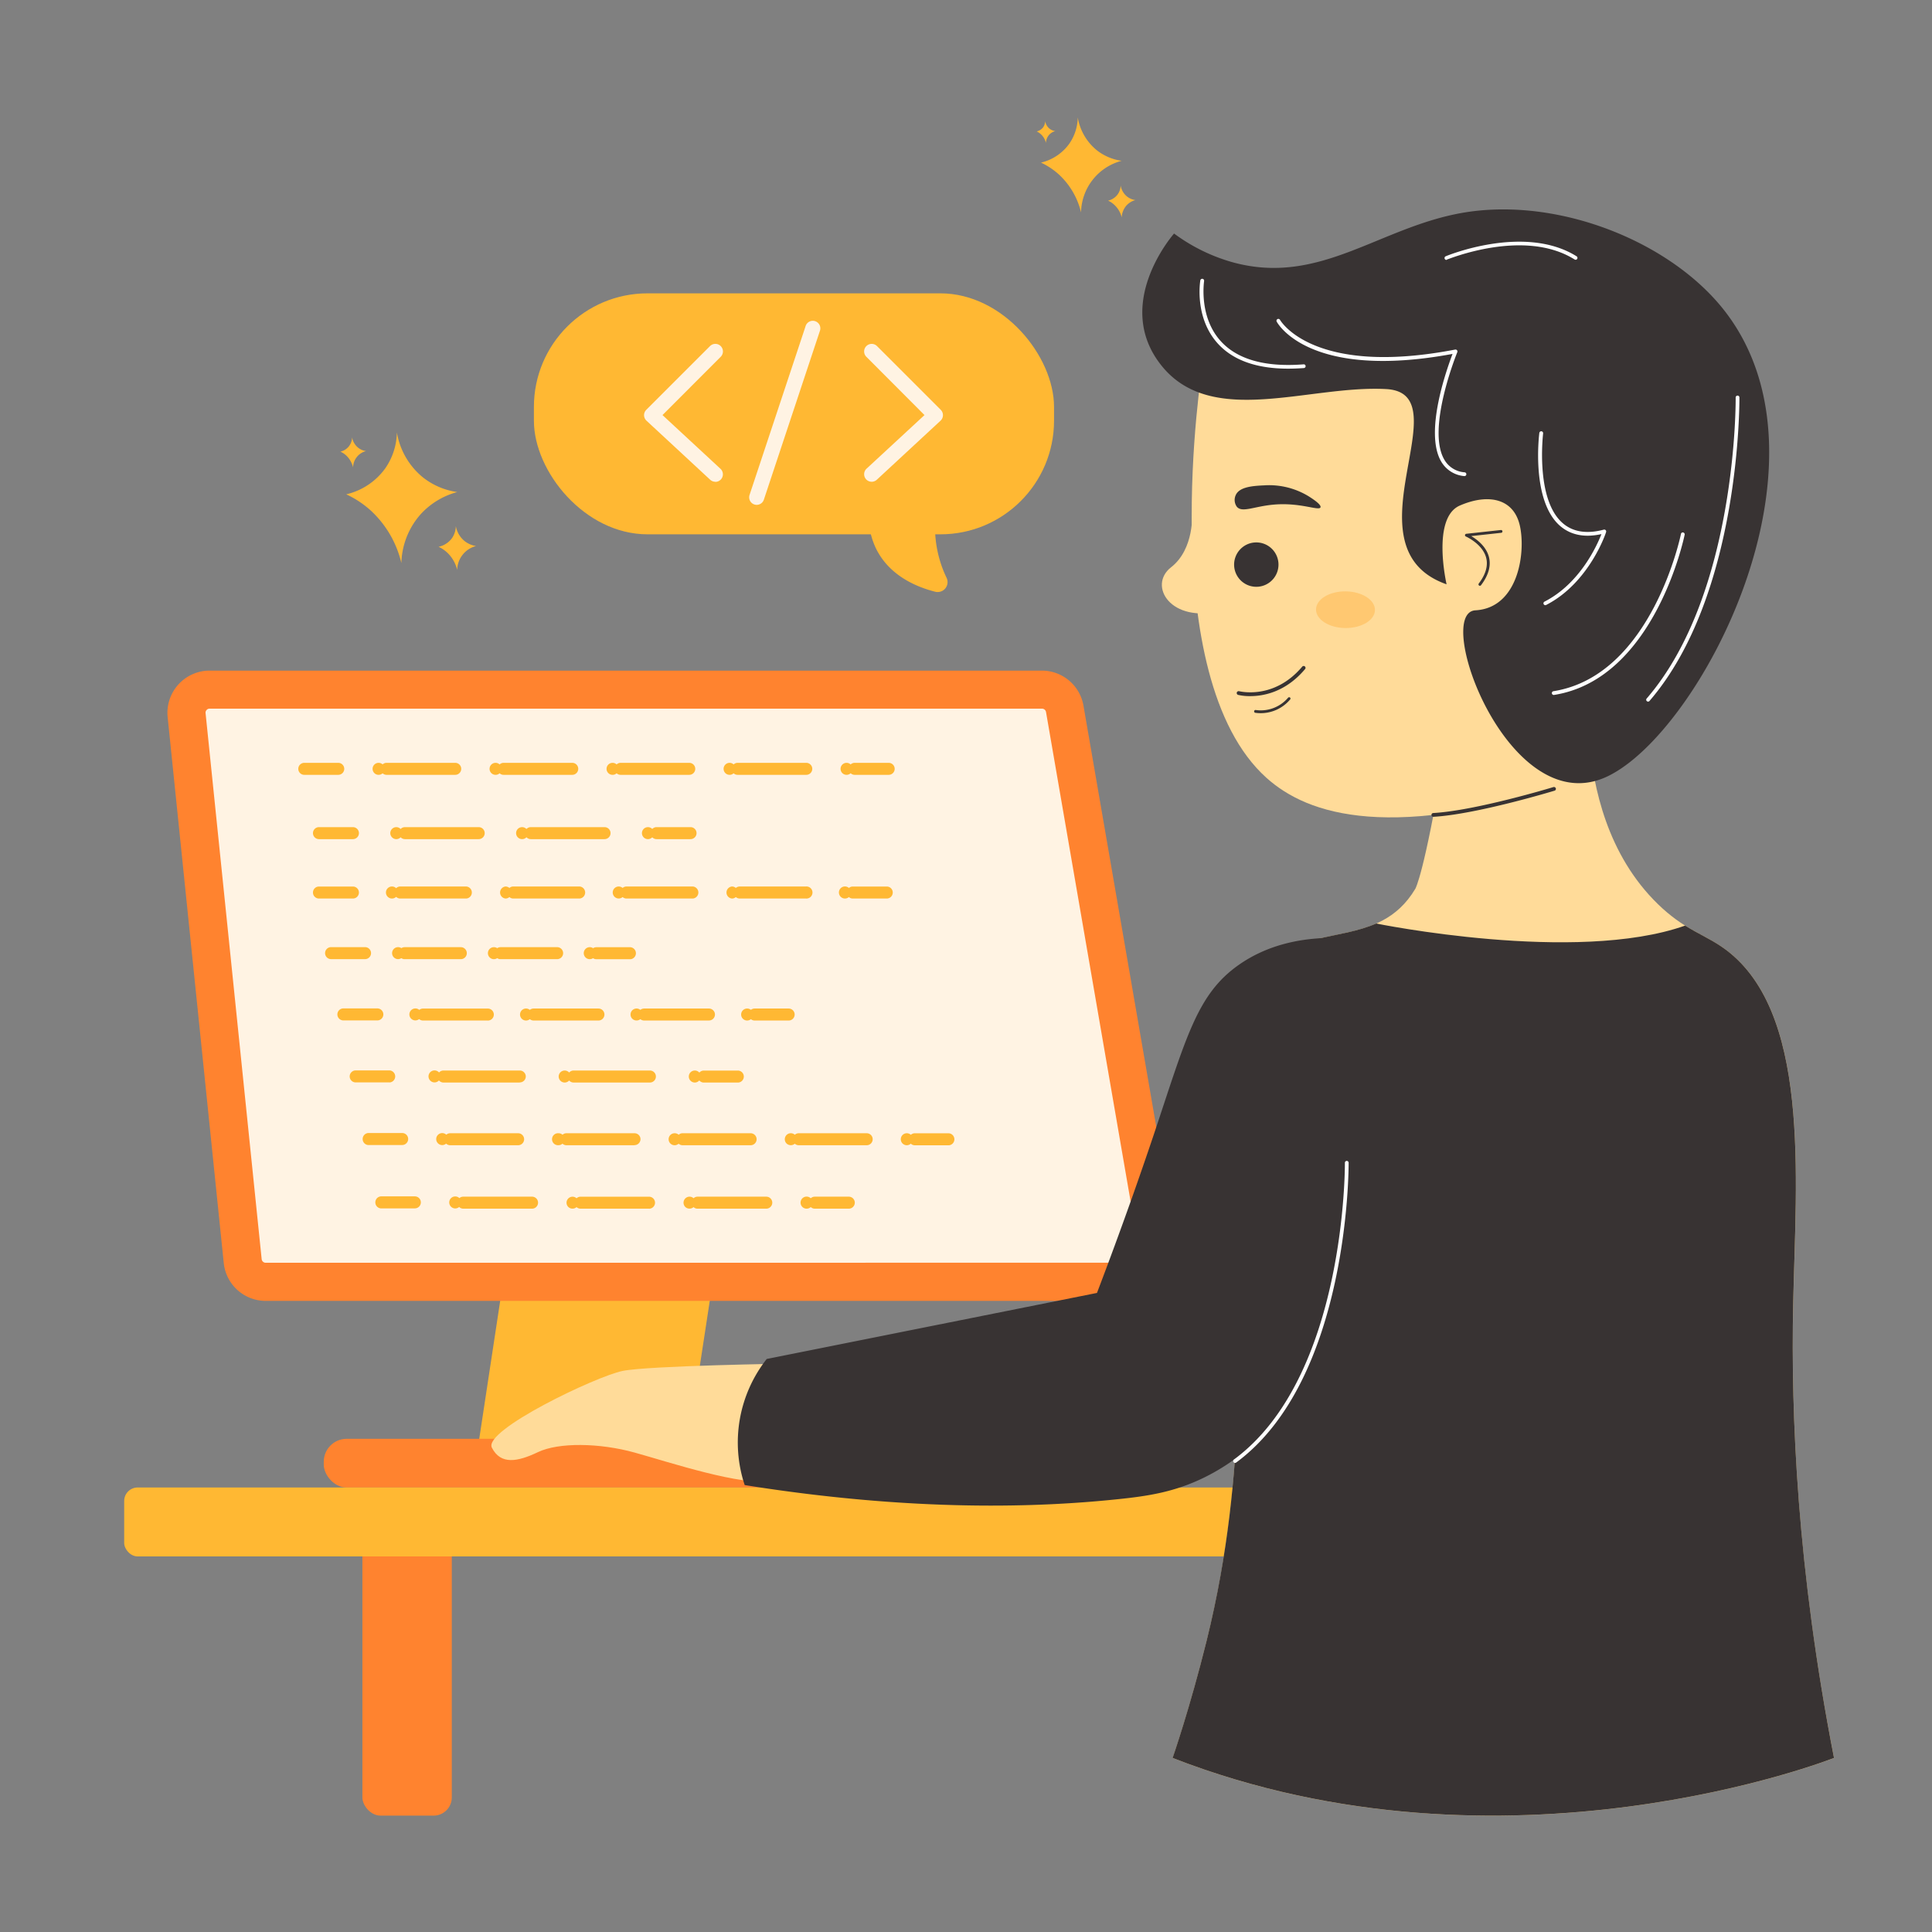
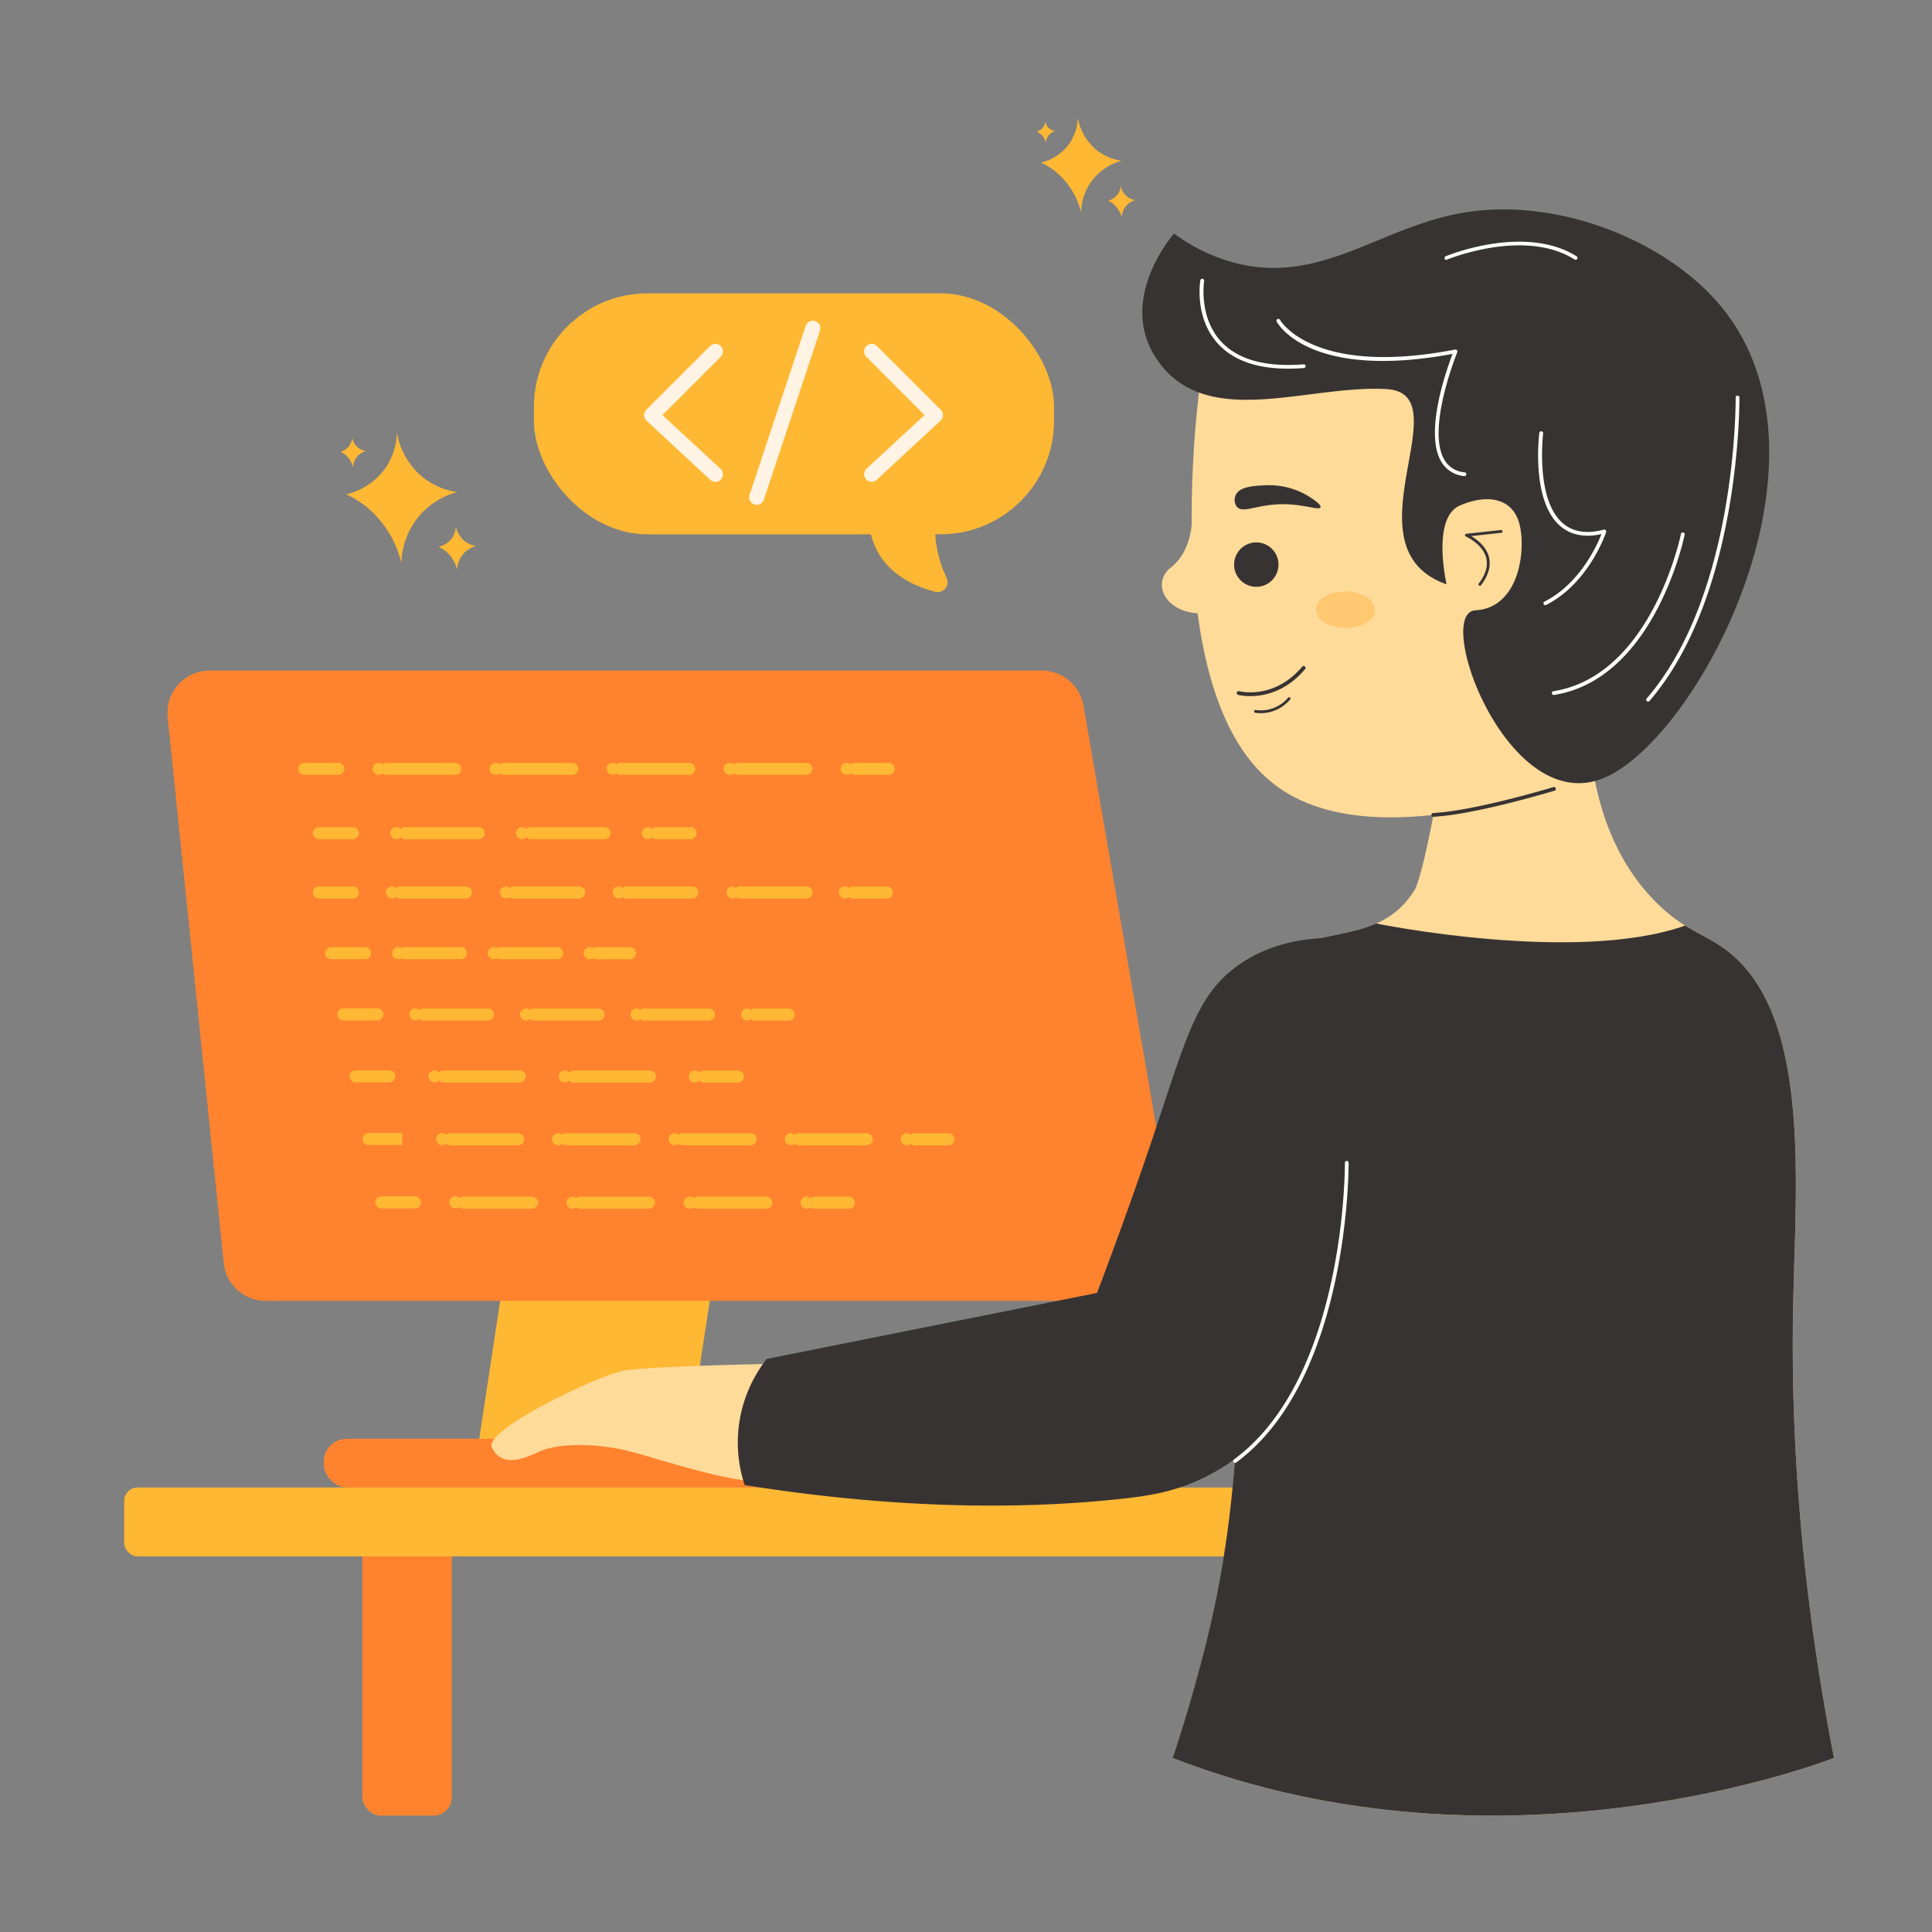
<svg xmlns="http://www.w3.org/2000/svg" version="1.1" width="512" height="512" x="0" y="0" viewBox="0 0 512 512" style="enable-background:new 0 0 512 512" xml:space="preserve" class="">
  <rect x="0" y="0" width="512" height="512" fill="#808080" stroke="none" />
  <g>
    <rect width="23.69" height="78.95" x="96.04" y="402.21" fill="#ff832f" rx="4.83" opacity="1" data-original="#ff832f" />
    <path fill="#ffb833" d="M91.76 131a26 26 0 0 1 6.61 4.4 27.56 27.56 0 0 1 8 13.82 20.28 20.28 0 0 1 5-12.82 20.07 20.07 0 0 1 9.81-6 19 19 0 0 1-9-3.81 19.47 19.47 0 0 1-7-12 17.32 17.32 0 0 1-3 9.41 17.66 17.66 0 0 1-10.42 7zM116.23 144.9a9.08 9.08 0 0 1 2.23 1.49 9.26 9.26 0 0 1 2.7 4.65 6.67 6.67 0 0 1 5-6.34 6.42 6.42 0 0 1-3-1.28 6.6 6.6 0 0 1-2.36-4 5.78 5.78 0 0 1-1 3.17 5.88 5.88 0 0 1-3.57 2.31zM90.2 119.68a5.94 5.94 0 0 1 1.52 1 6.39 6.39 0 0 1 1.85 3.19 4.55 4.55 0 0 1 3.43-4.33 4.33 4.33 0 0 1-2.07-.88 4.49 4.49 0 0 1-1.62-2.77 3.94 3.94 0 0 1-3.09 3.79zM275.87 43.09a19 19 0 0 1 4.8 3.2 20 20 0 0 1 5.82 10 14.42 14.42 0 0 1 10.77-13.68 13.61 13.61 0 0 1-6.55-2.76 14.18 14.18 0 0 1-5.09-8.73 12.61 12.61 0 0 1-2.19 6.88 12.8 12.8 0 0 1-7.56 5.09zM293.65 53.17a6.22 6.22 0 0 1 1.62 1.08 6.69 6.69 0 0 1 2 3.38 5 5 0 0 1 1.23-3.14 4.89 4.89 0 0 1 2.4-1.47 4.56 4.56 0 0 1-2.21-.93 4.76 4.76 0 0 1-1.71-2.94 4.26 4.26 0 0 1-.74 2.3 4.34 4.34 0 0 1-2.59 1.72zM274.73 34.83a4.42 4.42 0 0 1 2.45 3.06 3.45 3.45 0 0 1 .84-2.15 3.36 3.36 0 0 1 1.64-1 3.13 3.13 0 0 1-1.51-.63 3.29 3.29 0 0 1-1.17-2 3 3 0 0 1-.5 1.58 3 3 0 0 1-1.75 1.14zM182 384.53l-55.55.42q5.05-33.26 10.1-66.49h55.55q-5.02 33.03-10.1 66.07z" opacity="1" data-original="#ffb833" class="" />
    <rect width="201.99" height="12.91" x="85.8" y="381.3" fill="#ff832f" rx="6.08" opacity="1" data-original="#ff832f" />
    <path fill="#ff832f" d="M301.15 344.75H70.43a11.18 11.18 0 0 1-11.13-10L44.43 190.06a11.19 11.19 0 0 1 11.13-12.34h220.57a11.19 11.19 0 0 1 11 9.28l25 144.66a11.18 11.18 0 0 1-10.98 13.09z" opacity="1" data-original="#ff832f" />
-     <path fill="#fff3e3" d="M70.43 334.65a1.08 1.08 0 0 1-1.09-1L54.48 189a1 1 0 0 1 .27-.84 1 1 0 0 1 .81-.36h220.57a1.08 1.08 0 0 1 1.08.91l25 144.65a1.09 1.09 0 0 1-1.08 1.27z" opacity="1" data-original="#fff3e3" />
    <rect width="352.22" height="18.27" x="32.91" y="394.2" fill="#ffb833" rx="3.57" opacity="1" data-original="#ffb833" class="" />
    <rect width="137.84" height="63.86" x="141.49" y="77.74" fill="#ffb833" rx="30.1" opacity="1" data-original="#ffb833" class="" />
    <path fill="#ffb833" d="M230.25 134.67a20.49 20.49 0 0 0 1.86 10.61c3.48 7.2 10.64 10.25 15.74 11.54a2.63 2.63 0 0 0 3-3.7 31 31 0 0 1-2.29-20.29z" opacity="1" data-original="#ffb833" class="" />
    <circle cx="389.7" cy="134.68" r="71.11" fill="#ffdb99" opacity="1" data-original="#ffdb99" />
    <path fill="#ffdb99" d="M421.08 195.59c1.1 13.26 4.93 31 18.27 44 6.77 6.57 11.8 7.84 16.87 11.28 23.86 16.21 19.7 61.23 19 94.69-.62 29.58 1 70.18 10.82 120.32 0 0-87 34.41-175.28 0 0 0 4.57-13.09 9-31 6-24 7.45-44.21 8.25-59.93 4-77.73-12.51-102.43 5.08-118.44 13.89-12.64 32.19-4.53 42-21 0 0 2.37-4 7.44-34.51z" opacity="1" data-original="#ffdb99" />
    <path fill="#ffdb99" d="M419.39 206.66c-50.77 16.88-72.9 9.23-83.75-.51-30-26.94-17.05-108.63-17.05-108.64s56.89-64 112.76-20.47c3.91 3 20 15 26.41 36.27 9.33 31.11-5.91 68.42-38.37 93.35z" opacity="1" data-original="#ffdb99" />
    <path fill="#383333" d="M346.88 131.57a20.09 20.09 0 0 0-11.78-2.95c-2.81.14-6.61.31-7.62 2.59a3.07 3.07 0 0 0 .3 3.09c1.44 1.67 4.62-.16 10-.59 7-.56 11.78 1.77 12.17.73.24-.75-2.14-2.27-3.07-2.87z" opacity="1" data-original="#383333" />
    <ellipse cx="356.91" cy="161.76" fill="#ffc871" rx="4.86" ry="7.81" transform="rotate(-89.4 356.647 161.841)" opacity="1" data-original="#ffc871" />
    <path fill="#ffdb99" d="M383.32 137.3a13.4 13.4 0 0 1 9.22-5.34 10.28 10.28 0 0 1 6.37 1.33c6.26 4.26 6.68 20.73-2.12 26.35-4.92 3.13-10.88 1.71-12.91 1.13l-.56-23.47z" opacity="1" data-original="#ffdb99" />
    <path fill="#383333" d="M392.19 155.24a.34.34 0 0 1-.23-.08.37.37 0 0 1-.07-.52c1.86-2.45 2.51-4.76 1.95-6.87-1-3.67-5.33-5.57-5.37-5.59a.38.38 0 0 1-.23-.4.39.39 0 0 1 .34-.32l9.17-1a.37.37 0 0 1 .41.33.36.36 0 0 1-.33.41l-7.94.87c1.47.86 3.93 2.67 4.68 5.49.62 2.35-.08 4.88-2.08 7.52a.38.38 0 0 1-.3.16z" opacity="1" data-original="#383333" />
    <path fill="#383333" fill-rule="evenodd" d="M337.4 153.45a5.88 5.88 0 1 1-.62-8.27 5.88 5.88 0 0 1 .62 8.27z" opacity="1" data-original="#383333" />
    <path fill="#383333" d="M379.85 216.46a.5.5 0 0 1 0-1c11.28-.64 31.63-6.81 31.83-6.88a.52.52 0 0 1 .63.34.5.5 0 0 1-.34.62c-.2.06-20.66 6.27-32.06 6.92zM334.12 189a10.16 10.16 0 0 1-1.44-.1.37.37 0 0 1-.32-.42.36.36 0 0 1 .42-.32 9.49 9.49 0 0 0 8.57-3.25.38.38 0 0 1 .53-.05.37.37 0 0 1 0 .53 10.17 10.17 0 0 1-7.8 3.61z" opacity="1" data-original="#383333" />
    <path fill="#ffdb99" d="M315.92 135.86s.69 9.6-5.56 14.46-.12 15 13.32 11.53c0 0 .69-26.99-7.76-25.99z" opacity="1" data-original="#ffdb99" />
    <path fill="#383333" d="M328 374.94c-.8 15.72-2.29 35.9-8.25 59.93-4.44 17.91-9 31-9 31 88.32 34.41 175.28 0 175.28 0-9.78-50.14-11.44-90.74-10.82-120.32.7-33.46 4.86-78.48-19-94.69-3.09-2.1-6.17-3.39-9.63-5.57-29 10.27-81.87-.55-81.87-.55C355 249 343 247.53 333.1 256.5c-17.59 16.01-1.1 40.71-5.1 118.44z" opacity="1" data-original="#383333" />
    <g fill="#ffb833">
      <path d="M89.64 205.34h-9a1.59 1.59 0 0 1 0-3.18h9a1.59 1.59 0 0 1 0 3.18zM98.74 203.75a1.59 1.59 0 0 1 1.59-1.59 1.59 1.59 0 0 1 1.59 1.59 1.59 1.59 0 0 1-1.59 1.59 1.59 1.59 0 0 1-1.59-1.59z" fill="#ffb833" opacity="1" data-original="#ffb833" class="" />
      <path d="M224.35 205.34a1.59 1.59 0 1 1 1.59-1.59 1.59 1.59 0 0 1-1.59 1.59zm-10.68 0h-18.18a1.6 1.6 0 0 1-1.08-.41 1.53 1.53 0 0 1-1.06.41 1.59 1.59 0 0 1 0-3.18 1.54 1.54 0 0 1 1.06.42 1.61 1.61 0 0 1 1.08-.42h18.18a1.59 1.59 0 0 1 0 3.18zm-31 0h-18.19a1.56 1.56 0 0 1-1.07-.41 1.54 1.54 0 0 1-1.07.41 1.59 1.59 0 1 1 1.07-2.76 1.57 1.57 0 0 1 1.07-.42h18.18a1.59 1.59 0 0 1 0 3.18zm-31 0h-18.2a1.57 1.57 0 0 1-1.07-.41 1.54 1.54 0 0 1-1.07.41 1.59 1.59 0 0 1 0-3.18 1.55 1.55 0 0 1 1.07.42 1.58 1.58 0 0 1 1.07-.42h18.18a1.59 1.59 0 0 1 0 3.18zm-31 0h-18.21a1.59 1.59 0 1 1 0-3.18h18.18a1.59 1.59 0 0 1 0 3.18z" fill="#ffb833" opacity="1" data-original="#ffb833" class="" />
      <path d="M235.51 205.34h-9a1.59 1.59 0 1 1 0-3.18h9a1.59 1.59 0 0 1 0 3.18zM93.53 222.38h-9a1.59 1.59 0 1 1 0-3.18h9a1.59 1.59 0 0 1 0 3.18zM103.43 220.79a1.6 1.6 0 0 1 1.6-1.59 1.59 1.59 0 0 1 1.58 1.59 1.59 1.59 0 0 1-1.58 1.59 1.6 1.6 0 0 1-1.6-1.59z" fill="#ffb833" opacity="1" data-original="#ffb833" class="" />
      <path d="M171.71 222.38a1.59 1.59 0 1 1 1.59-1.59 1.59 1.59 0 0 1-1.59 1.59zm-11.5 0h-19.54a1.57 1.57 0 0 1-1.15-.5 1.59 1.59 0 1 1-1.16-2.68 1.64 1.64 0 0 1 1.16.49 1.6 1.6 0 0 1 1.15-.49h19.54a1.59 1.59 0 0 1 0 3.18zm-33.35 0h-19.54a1.59 1.59 0 1 1 0-3.18h19.54a1.59 1.59 0 1 1 0 3.18z" fill="#ffb833" opacity="1" data-original="#ffb833" class="" />
      <path d="M183 222.38h-9a1.59 1.59 0 1 1 0-3.18h9a1.59 1.59 0 0 1 0 3.18zM93.53 238.12h-9a1.59 1.59 0 1 1 0-3.18h9a1.59 1.59 0 0 1 0 3.18zM102.28 236.52a1.59 1.59 0 0 1 1.59-1.59 1.59 1.59 0 0 1 1.6 1.59 1.6 1.6 0 0 1-1.6 1.6 1.6 1.6 0 0 1-1.59-1.6z" fill="#ffb833" opacity="1" data-original="#ffb833" class="" />
      <path d="M223.93 238.12a1.6 1.6 0 1 1 1.59-1.6 1.6 1.6 0 0 1-1.59 1.6zm-10.36 0H196a1.62 1.62 0 0 1-1-.39 1.53 1.53 0 0 1-1 .39 1.6 1.6 0 0 1 0-3.19 1.58 1.58 0 0 1 1 .38 1.66 1.66 0 0 1 1-.38h17.59a1.6 1.6 0 1 1 0 3.19zm-30 0H166a1.57 1.57 0 0 1-1-.39 1.59 1.59 0 1 1-1-2.8 1.64 1.64 0 0 1 1 .38 1.62 1.62 0 0 1 1-.38h17.6a1.6 1.6 0 0 1 0 3.19zm-30 0H136a1.53 1.53 0 0 1-1-.39 1.62 1.62 0 0 1-1 .39 1.6 1.6 0 0 1 0-3.19 1.66 1.66 0 0 1 1 .38 1.58 1.58 0 0 1 1-.38h17.6a1.6 1.6 0 0 1 0 3.19zm-30 0h-17.6a1.6 1.6 0 0 1 0-3.19h17.6a1.6 1.6 0 0 1 0 3.19z" fill="#ffb833" opacity="1" data-original="#ffb833" class="" />
      <path d="M235 238.12h-9a1.59 1.59 0 1 1 0-3.18h9a1.59 1.59 0 0 1 0 3.18zM96.74 254.18h-9a1.59 1.59 0 0 1 0-3.18h9a1.59 1.59 0 1 1 0 3.18zM103.91 252.6a1.59 1.59 0 0 1 1.59-1.6 1.59 1.59 0 0 1 1.58 1.59 1.59 1.59 0 0 1-1.58 1.59 1.59 1.59 0 0 1-1.59-1.58z" fill="#ffb833" opacity="1" data-original="#ffb833" class="" />
      <path d="M156.28 254.19a1.59 1.59 0 1 1 1.6-1.58 1.59 1.59 0 0 1-1.6 1.58zm-8.76 0h-14.88a1.49 1.49 0 0 1-.87-.27 1.57 1.57 0 0 1-.88.27 1.59 1.59 0 1 1 0-3.18 1.64 1.64 0 0 1 .88.26 1.56 1.56 0 0 1 .87-.26h14.88a1.59 1.59 0 1 1 0 3.17zm-25.39 0h-14.89a1.59 1.59 0 0 1 0-3.18h14.88a1.59 1.59 0 1 1 0 3.18z" fill="#ffb833" opacity="1" data-original="#ffb833" class="" />
      <path d="M167.05 254.2h-9a1.59 1.59 0 1 1 0-3.18h9a1.6 1.6 0 0 1 0 3.19zM100 270.42h-9a1.59 1.59 0 1 1 0-3.18h9a1.59 1.59 0 1 1 0 3.18zM108.49 268.83a1.59 1.59 0 0 1 1.59-1.58 1.59 1.59 0 0 1 1.59 1.58 1.59 1.59 0 0 1-1.59 1.59 1.59 1.59 0 0 1-1.59-1.59z" fill="#ffb833" opacity="1" data-original="#ffb833" class="" />
      <path d="M198 270.45a1.59 1.59 0 0 1 0-3.18 1.55 1.55 0 0 1 1.13.47 1.52 1.52 0 0 1 .46 1.12 1.59 1.59 0 0 1-1.59 1.59zm-10.1 0h-17.2a1.62 1.62 0 0 1-1-.36 1.63 1.63 0 0 1-2.14-.11 1.57 1.57 0 0 1-.46-1.12 1.59 1.59 0 0 1 2.6-1.23 1.62 1.62 0 0 1 1-.36h17.18a1.57 1.57 0 0 1 1.12.47 1.54 1.54 0 0 1 .47 1.12 1.59 1.59 0 0 1-1.59 1.58zm-29.3 0h-17.19a1.65 1.65 0 0 1-1-.36 1.59 1.59 0 1 1 0-2.46 1.62 1.62 0 0 1 1-.36h17.18a1.59 1.59 0 1 1 0 3.18zm-29.3 0h-17.19a1.59 1.59 0 0 1-1.59-1.59 1.59 1.59 0 0 1 1.59-1.58h17.17a1.59 1.59 0 1 1 0 3.18z" fill="#ffb833" opacity="1" data-original="#ffb833" class="" />
      <path d="M209 270.45h-9a1.59 1.59 0 0 1 0-3.18h9a1.59 1.59 0 0 1 0 3.18zM103.26 286.85h-9a1.59 1.59 0 1 1 0-3.18h9a1.6 1.6 0 0 1 0 3.19zM113.56 285.25a1.59 1.59 0 0 1 1.59-1.58 1.59 1.59 0 0 1 1.59 1.59 1.59 1.59 0 0 1-1.59 1.59 1.6 1.6 0 0 1-1.59-1.6z" fill="#ffb833" opacity="1" data-original="#ffb833" class="" />
      <path d="M184.13 286.88a1.59 1.59 0 1 1 0-3.18 1.56 1.56 0 0 1 1.13.47 1.52 1.52 0 0 1 .45 1.11 1.59 1.59 0 0 1-1.58 1.6zm-11.89 0h-20.22a1.58 1.58 0 0 1-1.19-.53 1.59 1.59 0 1 1 0-2.12 1.59 1.59 0 0 1 1.19-.53h20.22a1.57 1.57 0 0 1 1.12.47 1.55 1.55 0 0 1 .46 1.12 1.59 1.59 0 0 1-1.58 1.59zm-34.49 0h-20.22a1.59 1.59 0 1 1 0-3.18h20.22a1.53 1.53 0 0 1 1.12.47 1.54 1.54 0 0 1 .47 1.12 1.59 1.59 0 0 1-1.59 1.56z" fill="#ffb833" opacity="1" data-original="#ffb833" class="" />
-       <path d="M195.53 286.89h-9a1.59 1.59 0 0 1 0-3.18h9a1.59 1.59 0 0 1 0 3.18zM106.58 303.45h-9a1.6 1.6 0 0 1 0-3.19h9a1.59 1.59 0 0 1 0 3.18zM115.6 301.87a1.59 1.59 0 0 1 1.59-1.59 1.59 1.59 0 0 1 1.59 1.59 1.59 1.59 0 0 1-1.59 1.59 1.6 1.6 0 0 1-1.59-1.59z" fill="#ffb833" opacity="1" data-original="#ffb833" class="" />
+       <path d="M195.53 286.89h-9a1.59 1.59 0 0 1 0-3.18h9a1.59 1.59 0 0 1 0 3.18zM106.58 303.45h-9a1.6 1.6 0 0 1 0-3.19h9zM115.6 301.87a1.59 1.59 0 0 1 1.59-1.59 1.59 1.59 0 0 1 1.59 1.59 1.59 1.59 0 0 1-1.59 1.59 1.6 1.6 0 0 1-1.59-1.59z" fill="#ffb833" opacity="1" data-original="#ffb833" class="" />
      <path d="M240.31 303.5a1.59 1.59 0 1 1 1.12-2.72 1.61 1.61 0 0 1 .47 1.13 1.59 1.59 0 0 1-1.59 1.59zm-10.62 0h-18a1.59 1.59 0 0 1-1.06-.4 1.64 1.64 0 0 1-2.19-.07 1.56 1.56 0 0 1-.46-1.12 1.59 1.59 0 0 1 2.65-1.19 1.61 1.61 0 0 1 1-.4h18.05a1.59 1.59 0 0 1 0 3.18zm-30.78 0h-18a1.58 1.58 0 0 1-1.06-.4 1.67 1.67 0 0 1-1.07.4 1.59 1.59 0 0 1 0-3.18 1.57 1.57 0 0 1 1.08.4 1.49 1.49 0 0 1 1.06-.4h18a1.59 1.59 0 0 1 0 3.18zm-30.78 0h-18a1.57 1.57 0 0 1-1.07-.42 1.53 1.53 0 0 1-1.05.41 1.59 1.59 0 1 1 0-3.17 1.56 1.56 0 0 1 1.07.4 1.51 1.51 0 0 1 1.06-.4h18a1.58 1.58 0 0 1 1.13.46 1.55 1.55 0 0 1 .47 1.13 1.59 1.59 0 0 1-1.61 1.56zm-30.77 0h-18.05a1.59 1.59 0 1 1 0-3.18h18a1.59 1.59 0 1 1 0 3.18z" fill="#ffb833" opacity="1" data-original="#ffb833" class="" />
      <path d="M251.45 303.51h-9a1.59 1.59 0 0 1 0-3.18h9a1.6 1.6 0 0 1 0 3.19zM109.94 320.24h-9a1.6 1.6 0 0 1 0-3.19h9a1.59 1.59 0 1 1 0 3.18zM119.05 318.65a1.59 1.59 0 0 1 1.6-1.58 1.59 1.59 0 0 1 1.58 1.59 1.59 1.59 0 0 1-1.59 1.59 1.6 1.6 0 0 1-1.59-1.6z" fill="#ffb833" opacity="1" data-original="#ffb833" class="" />
      <path d="M213.77 320.31a1.6 1.6 0 1 1 1.13-2.72 1.56 1.56 0 0 1 .47 1.12 1.6 1.6 0 0 1-1.6 1.6zm-10.7 0h-18.2a1.51 1.51 0 0 1-1.07-.41 1.64 1.64 0 0 1-2.2-.05 1.6 1.6 0 0 1 1.13-2.72 1.6 1.6 0 0 1 1.07.41 1.6 1.6 0 0 1 1.07-.41h18.2a1.59 1.59 0 1 1 0 3.18zm-31 0h-18.21a1.59 1.59 0 0 1-1.07-.41 1.62 1.62 0 0 1-2.19-.05 1.59 1.59 0 0 1 1.12-2.71 1.56 1.56 0 0 1 1.07.41 1.6 1.6 0 0 1 1.08-.41H172a1.59 1.59 0 1 1 0 3.18zm-31 0h-18.29a1.57 1.57 0 0 1-1.12-.47 1.58 1.58 0 0 1 1.12-2.71H141a1.59 1.59 0 0 1 0 3.18z" fill="#ffb833" opacity="1" data-original="#ffb833" class="" />
      <path d="M224.94 320.31h-9a1.59 1.59 0 0 1 0-3.18h9a1.59 1.59 0 0 1 0 3.18z" fill="#ffb833" opacity="1" data-original="#ffb833" class="" />
    </g>
    <path fill="#fff3e3" d="M189.57 127.67a2 2 0 0 1-1.36-.53l-16.88-15.65a2.05 2.05 0 0 1-.65-1.43 2 2 0 0 1 .59-1.45l16.89-16.89a2 2 0 0 1 2.84 2.83L175.57 110l15.36 14.23a2 2 0 0 1-1.36 3.47zM231 127.67a2 2 0 0 1-1.46-.64 2 2 0 0 1 .11-2.83L245 110l-15.41-15.45a2 2 0 1 1 2.83-2.83l16.89 16.89a2 2 0 0 1-.06 2.88l-16.89 15.65a2 2 0 0 1-1.36.53zM200.54 133.79a1.93 1.93 0 0 1-.63-.1 2 2 0 0 1-1.27-2.53l14.83-44.67a2 2 0 1 1 3.79 1.26l-14.83 44.67a2 2 0 0 1-1.89 1.37z" opacity="1" data-original="#fff3e3" />
    <path fill="#ffdb99" d="M209 361.37s-37 .53-44 1.94-37 15.74-34.65 20.34 6.8 3.76 12.24 1.17 16.23-2.47 25.6.13 28.41 8.95 36.48 7.54 4.33-31.12 4.33-31.12z" opacity="1" data-original="#ffdb99" />
    <path fill="#383333" d="M349.93 248.64c-5.48.32-13.84 1.62-21.55 7-11.24 7.83-14 19.33-22.81 45.62-3.14 9.32-8.1 23.64-14.86 41.38l-87.52 17.5a35.8 35.8 0 0 0-5.84 33.42c45.19 7.2 78.42 5.91 99.2 3.71 7.7-.81 14.81-1.86 22.81-5.83 29.38-14.58 37.44-51.88 39.78-66.09 0-.01 5.45-63.54-9.21-76.71zM311.14 61.89S294.59 80.58 307.9 97s39 5 59.46 6.11-11.45 42.08 16 51.74c0 0-4.06-17.6 3.52-20.88s14.24-1.85 15.88 5.26-.35 21.87-11.75 22.51 9 56.44 35 44c24.58-11.73 62-83 31.24-123.09C443.1 64.22 413.4 52.2 388.17 56.3 365.59 60 349.79 76 326.43 69.44a47.68 47.68 0 0 1-15.29-7.55z" opacity="1" data-original="#383333" />
    <path fill="#ffffff" d="M327.31 387.69a.49.49 0 0 1-.4-.21.51.51 0 0 1 .11-.7c29.68-21.87 29.4-78.06 29.39-78.63a.5.5 0 0 1 .49-.5.5.5 0 0 1 .5.49c0 .57.3 57.27-29.8 79.45a.54.54 0 0 1-.29.1zM341.36 97.7c-8.31 0-14.54-2.21-18.56-6.58-6.28-6.84-4.77-16.41-4.7-16.81a.5.5 0 0 1 1 .16c0 .1-1.49 9.5 4.47 16 4.44 4.84 11.83 6.88 21.94 6.08a.49.49 0 0 1 .49.45.5.5 0 0 1-.46.54c-1.43.1-2.83.16-4.18.16zM388.14 126.17h-.06a7.8 7.8 0 0 1-6.14-3.84c-4.55-7.74 1.48-24.51 3-28.54-37.77 7-46.25-7.9-46.6-8.55a.49.49 0 0 1 .2-.67.5.5 0 0 1 .68.2c.08.15 8.7 15.13 46.42 7.87a.51.51 0 0 1 .56.69c-.08.2-8.26 20.28-3.43 28.5a6.71 6.71 0 0 0 5.38 3.34.5.5 0 0 1 .44.56.5.5 0 0 1-.45.44zM436.77 185.93a.49.49 0 0 1-.38-.82c24-27.82 23.59-79.25 23.58-79.77a.5.5 0 0 1 .49-.5.49.49 0 0 1 .5.49c0 .52.42 52.32-23.83 80.43a.46.46 0 0 1-.36.17zM411.8 184.17a.5.5 0 0 1-.08-1c26-4.14 33.68-41.29 33.75-41.67a.49.49 0 0 1 .59-.39.51.51 0 0 1 .39.59c-.07.38-7.87 38.21-34.57 42.46zM409.54 160.38a.5.5 0 0 1-.45-.27.49.49 0 0 1 .22-.67c9.42-4.82 13.92-14.91 15.09-17.9-4.52 1-8.2.23-11-2.2-7.63-6.71-5.55-23.88-5.46-24.61a.5.5 0 1 1 1 .13c0 .17-2.1 17.37 5.14 23.73 2.67 2.36 6.36 3 10.95 1.77a.5.5 0 0 1 .49.14.49.49 0 0 1 .11.49c0 .14-4.44 13.48-15.9 19.34a.44.44 0 0 1-.19.05zM383.32 68.88a.49.49 0 0 1-.46-.3.5.5 0 0 1 .26-.66c.21-.09 20.82-8.66 34.69 0a.51.51 0 0 1 .16.69.5.5 0 0 1-.69.15c-13.43-8.42-33.57 0-33.77 0a.43.43 0 0 1-.19.12z" opacity="1" data-original="#ffffff" />
    <path fill="#383333" d="M331.33 184.48a13.71 13.71 0 0 1-3.22-.33.51.51 0 0 1-.35-.62.52.52 0 0 1 .62-.35c.09 0 9.21 2.4 16.72-6.51a.49.49 0 0 1 .7-.06.49.49 0 0 1 .06.7c-5.12 6.09-10.99 7.17-14.53 7.17z" opacity="1" data-original="#383333" />
  </g>
</svg>